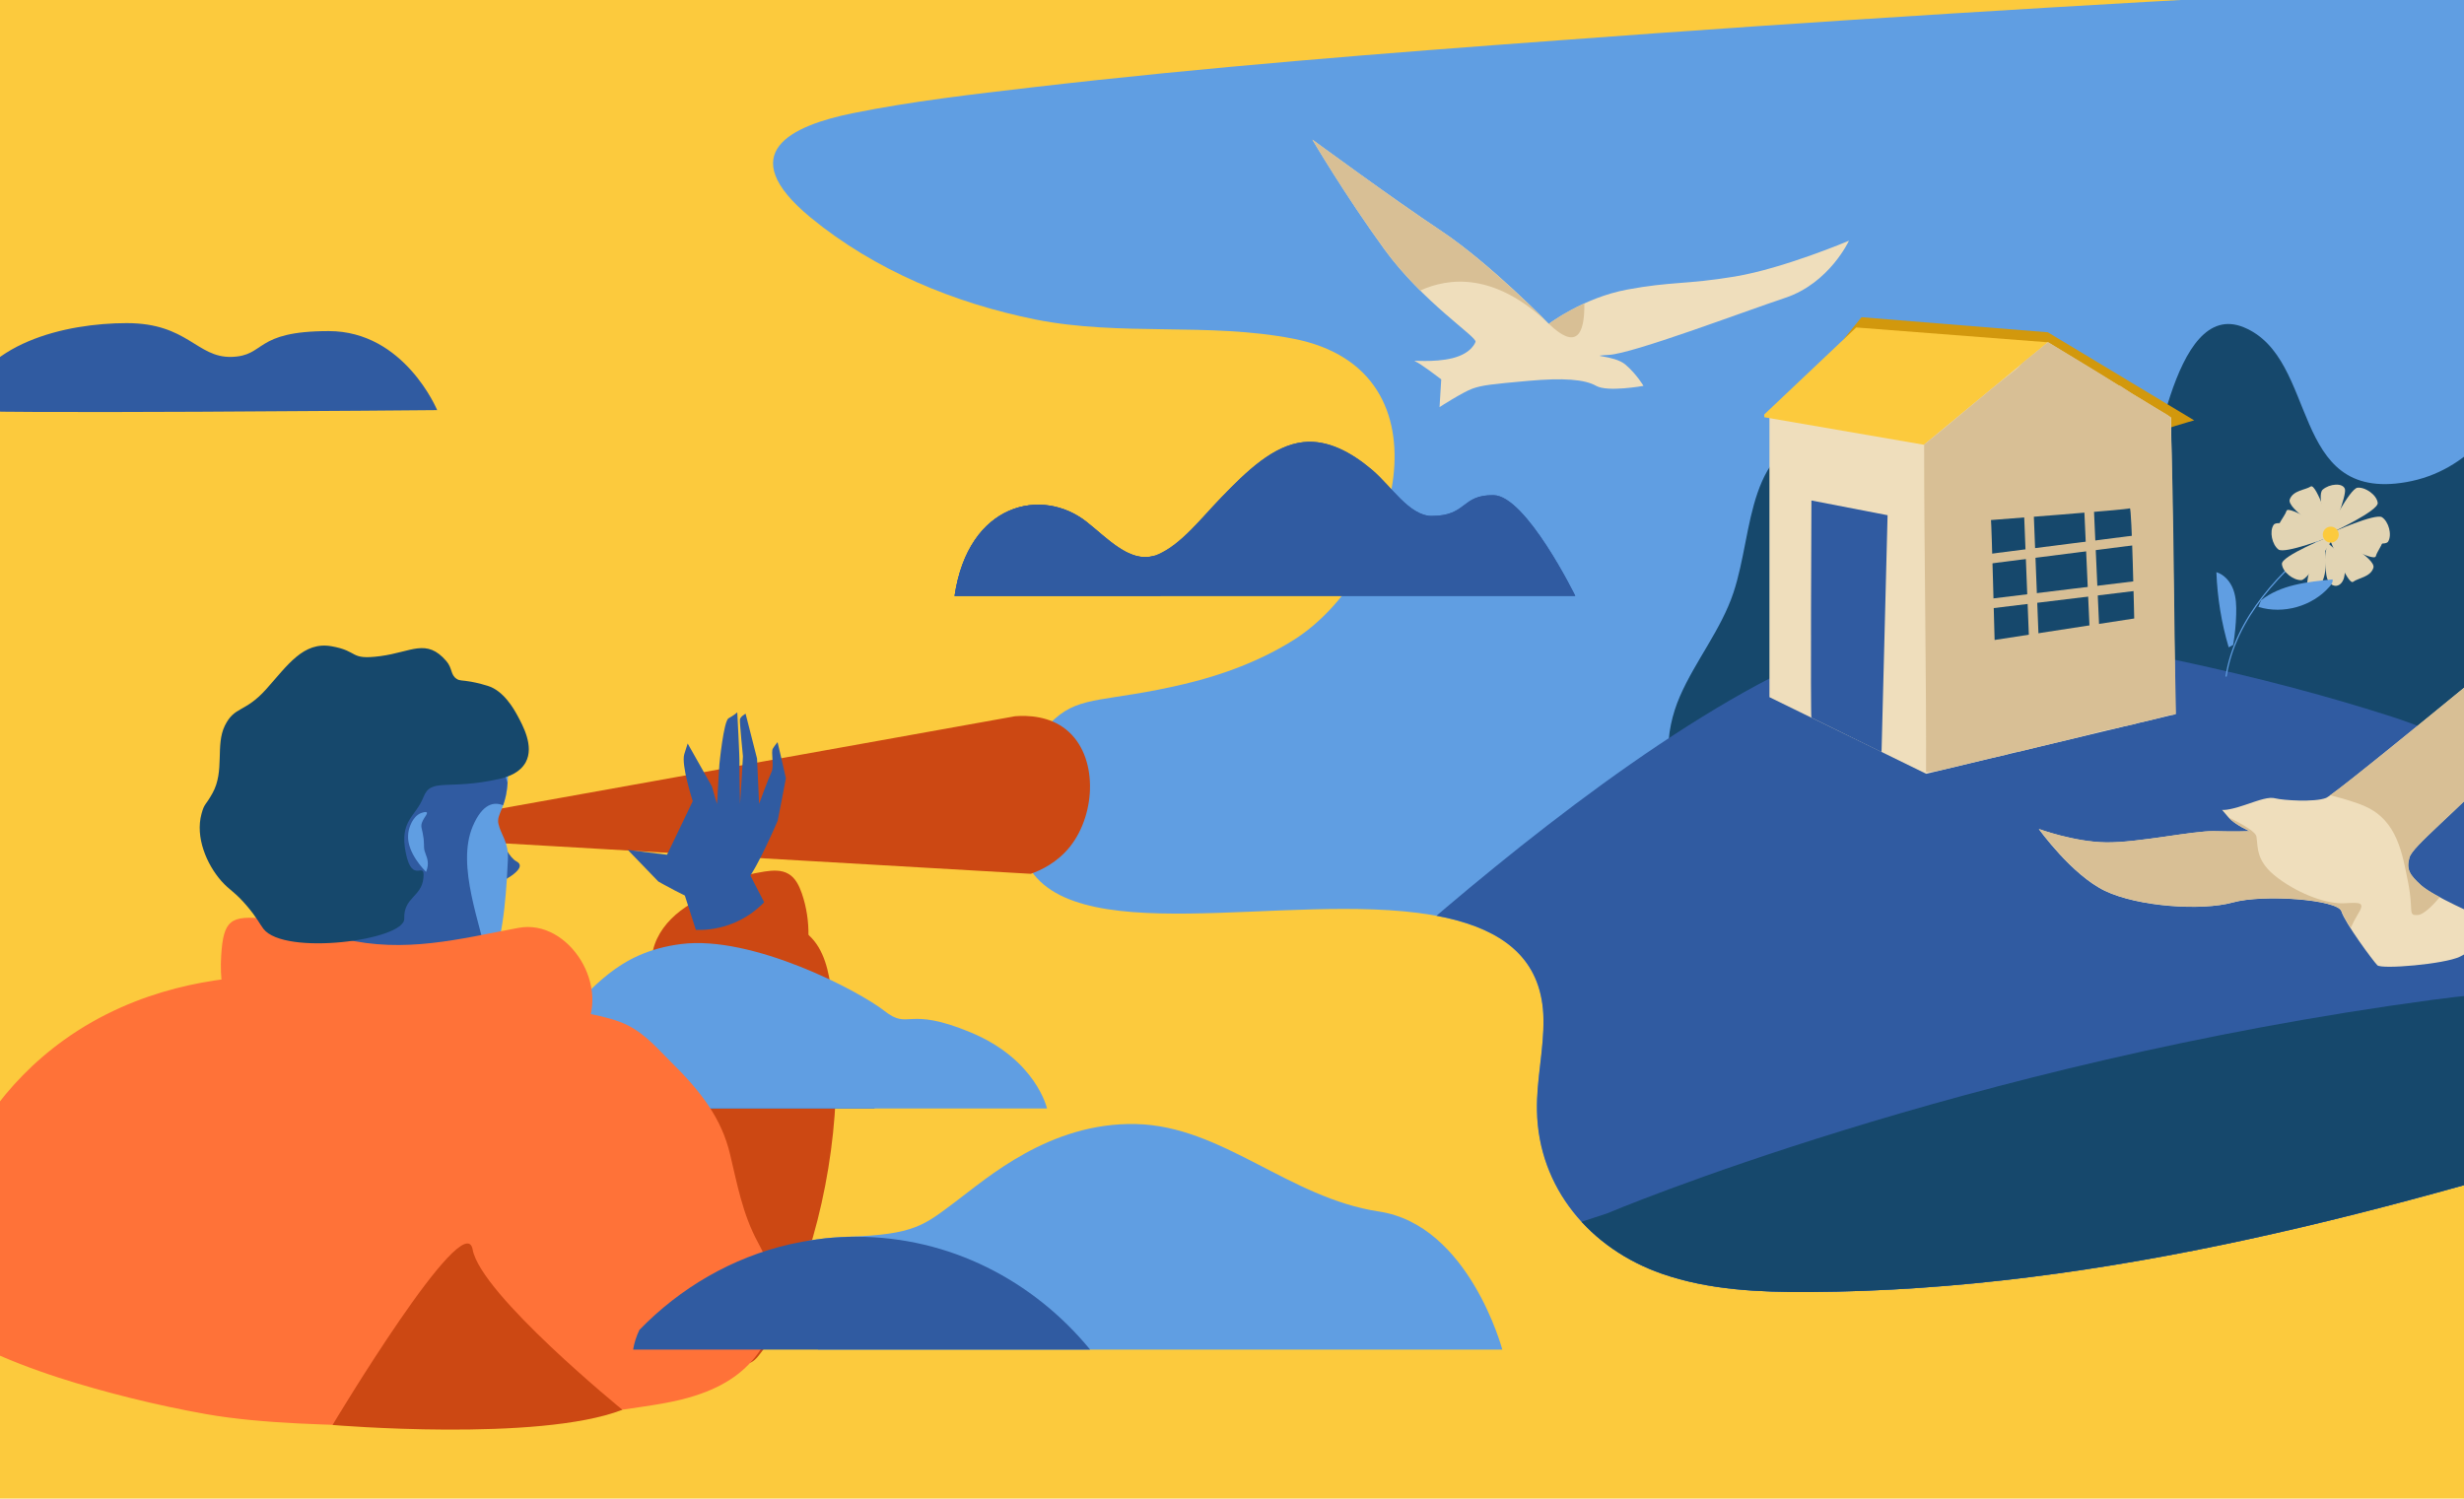
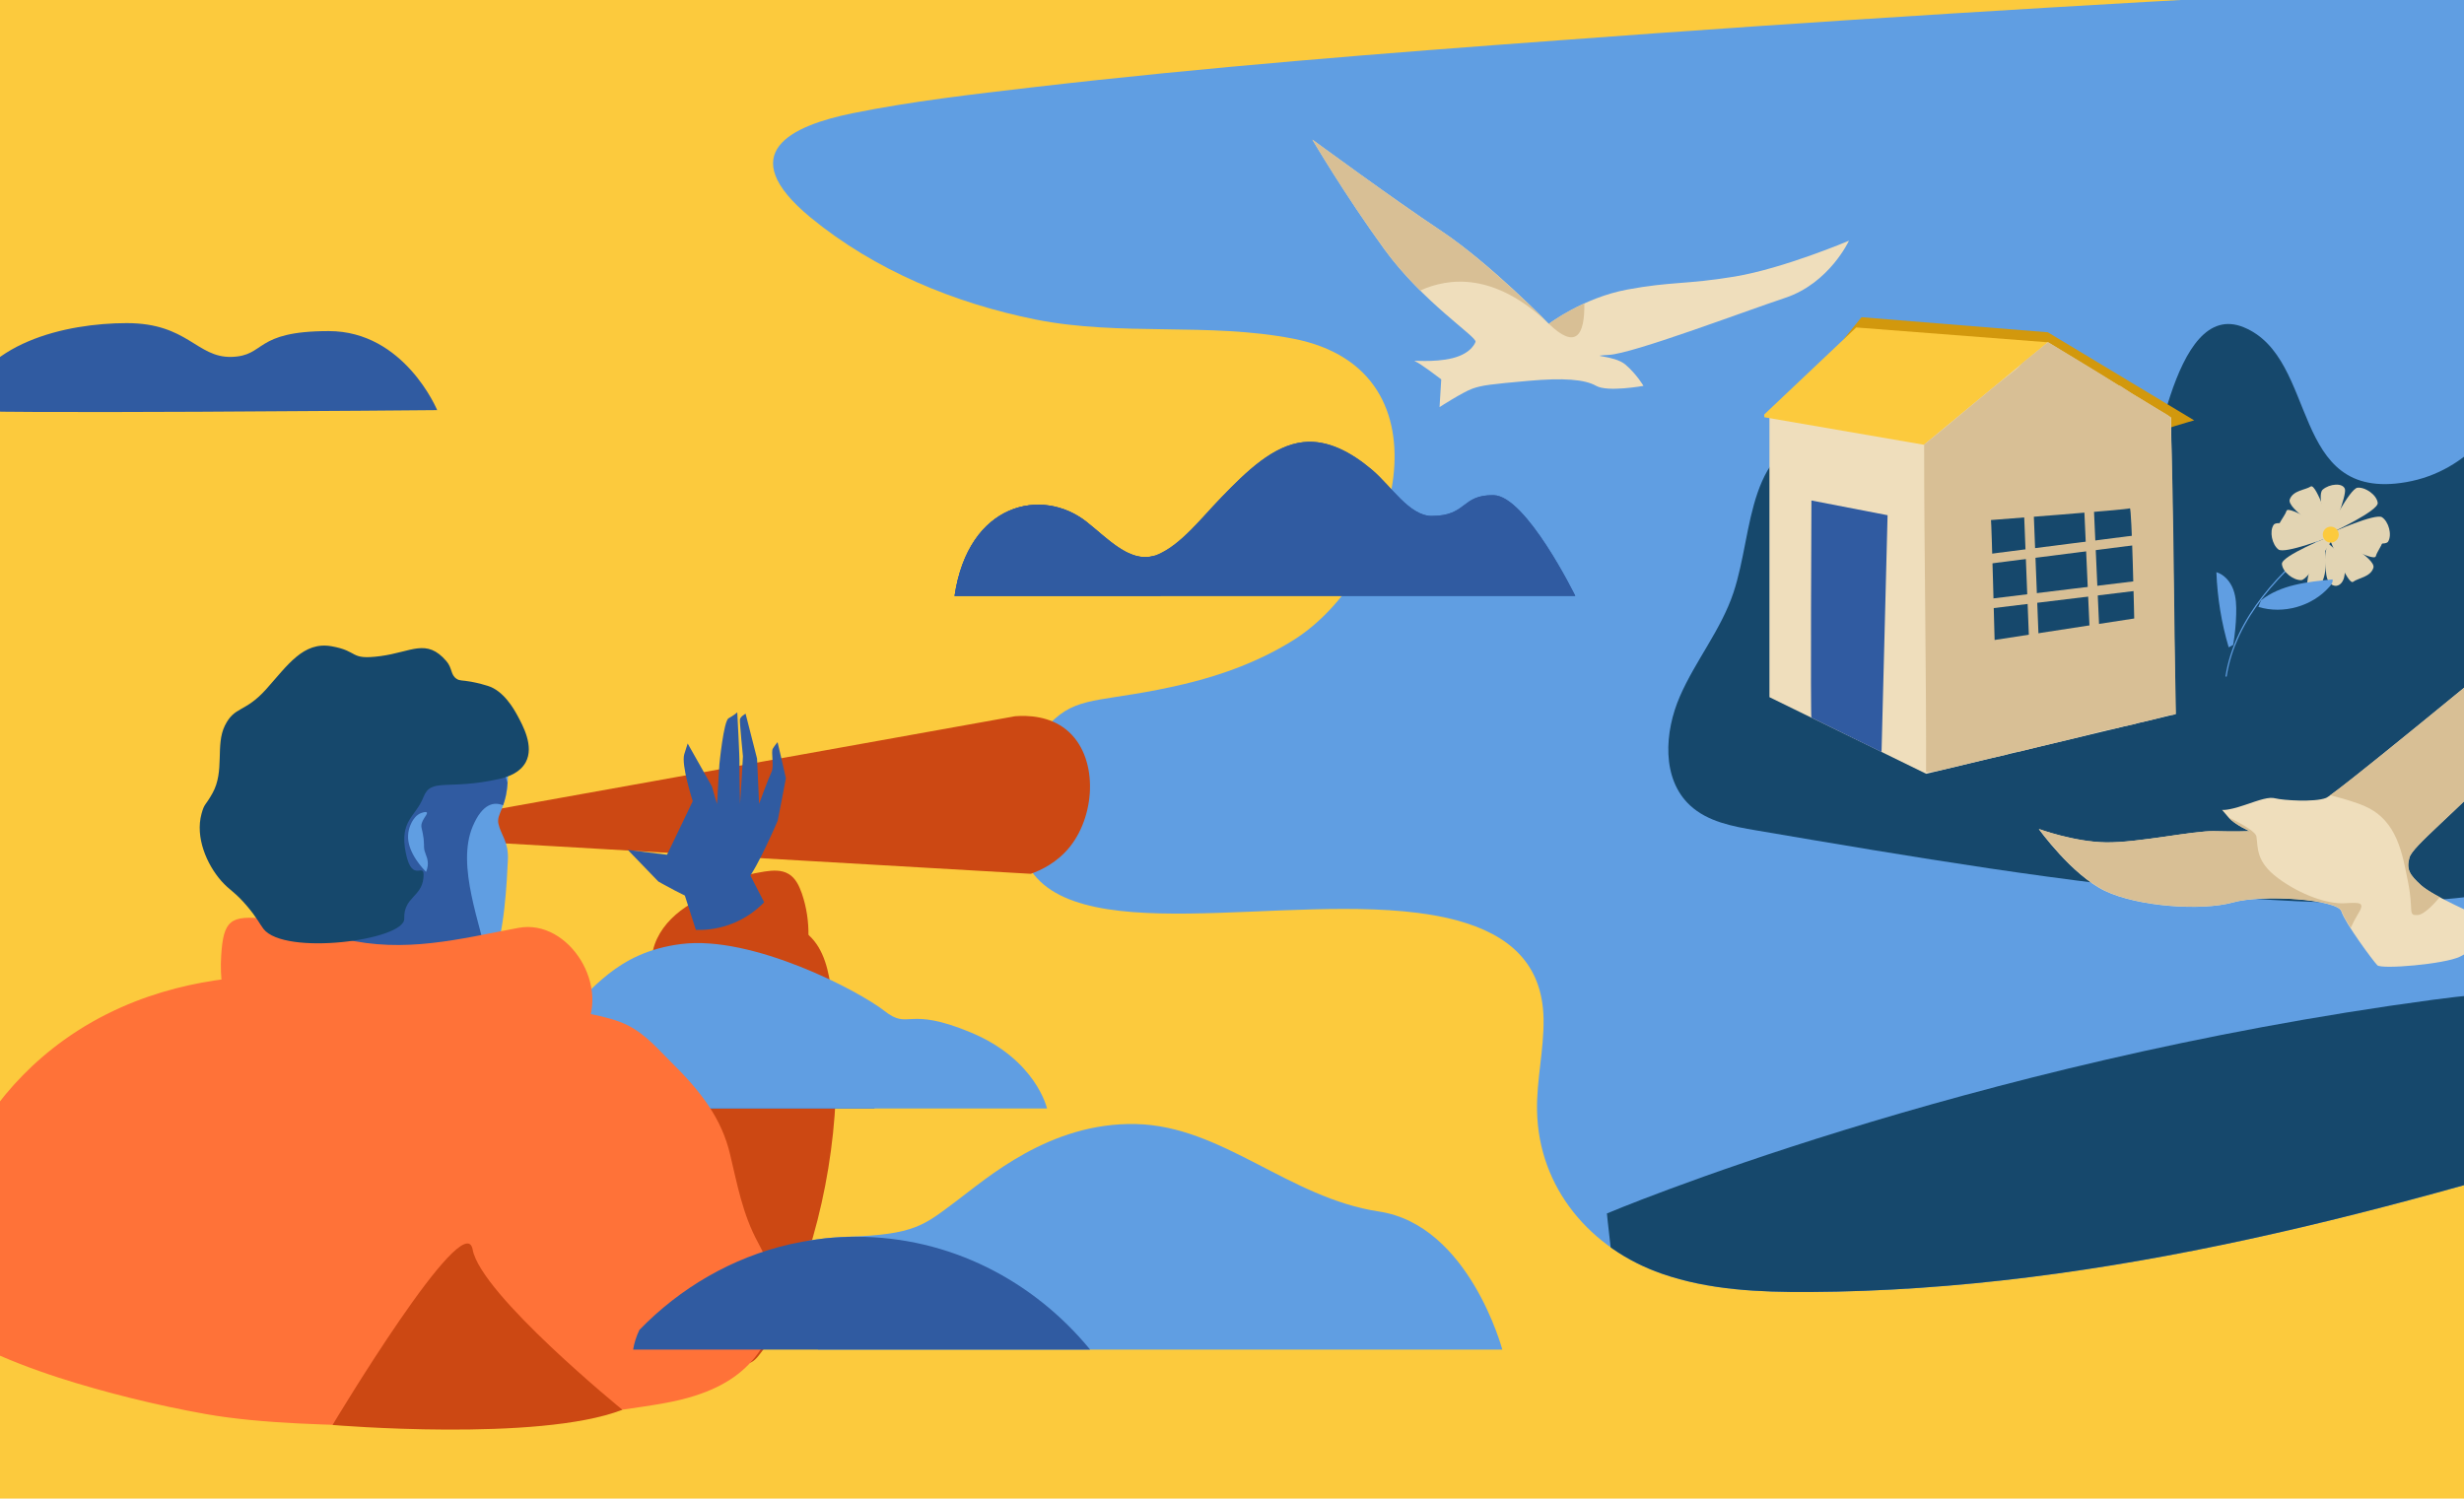
<svg xmlns="http://www.w3.org/2000/svg" xmlns:xlink="http://www.w3.org/1999/xlink" version="1.1" id="Calque_1" x="0px" y="0px" viewBox="0 0 2042 1242" style="enable-background:new 0 0 2042 1242;" xml:space="preserve">
  <style type="text/css">
	.st0{fill:#FCCA3D;}
	.st1{clip-path:url(#SVGID_00000086684807177708614070000012837581300808530346_);fill:#609EE2;}
	.st2{clip-path:url(#SVGID_00000086684807177708614070000012837581300808530346_);}
	.st3{fill:#16486C;}
	.st4{clip-path:url(#SVGID_00000086684807177708614070000012837581300808530346_);fill:#305BA1;}
	.st5{clip-path:url(#SVGID_00000086684807177708614070000012837581300808530346_);fill:#16486C;}
	.st6{fill:#D2980D;}
	.st7{fill:#EFDEBC;}
	.st8{fill:#D8BF95;}
	.st9{fill:#305BA1;}
	.st10{fill:none;stroke:#D8BF95;stroke-width:8;stroke-miterlimit:10;}
	.st11{fill:#CC4813;}
	.st12{fill:#609EE2;}
	.st13{fill:#FF7238;}
	.st14{fill:none;stroke:#609EE2;stroke-miterlimit:10;}
	.st15{fill:#E2D4B3;}
</style>
  <rect x="-230.4" y="-9.6" class="st0" width="2529.4" height="1262.3" />
  <g>
    <defs>
      <path id="SVGID_1_" d="M874.3,595.6c21.9-19.5,42.6-13.4,107.3-28.7c31.6-7.5,63.3-19.3,90.8-36.7    c84.6-53.5,135.1-223.1-0.6-249.5c-70.5-13.7-143-1.8-213.6-15.9c-67.1-13.5-133.2-40.8-186.4-84.5c-65-53.6-15.9-76.2,35-86.5    c49-9.9,98.9-15.6,148.5-21.4c145.3-16.9,291.2-28.3,437-39C1508.3,17.3,1724.3,4,1940.4-7.2c0.2,0,0.4,0,0.6,0    c49.4-12.9,238.8-57.6,320.1,37.2c50.4,58.7,36.9,145,29.1,197.9c-25,168.9-50.2,390.4-72.6,701.8    c-233.7,73.3-473.4,139.8-718.3,141.1c-41.2,0.2-83-1.6-121.9-15.1c-59.3-20.6-102.5-70.9-103.7-135.2c-0.5-25.4,5.8-50.6,5.4-76    c-0.8-46.6-29.4-70.1-71.5-81.6c-109.7-29.9-300.1,25.7-350.8-38C829.5,690.6,843.4,623,874.3,595.6z" />
    </defs>
    <clipPath id="SVGID_00000161624092354102742780000016304752328811699091_">
      <use xlink:href="#SVGID_1_" style="overflow:visible;" />
    </clipPath>
    <path style="clip-path:url(#SVGID_00000161624092354102742780000016304752328811699091_);fill:#609EE2;" d="M874.3,595.6   c21.9-19.5,42.6-13.4,107.3-28.7c31.6-7.5,63.3-19.3,90.8-36.7c84.6-53.5,135.1-223.1-0.6-249.5c-70.5-13.7-143-1.8-213.6-15.9   c-67.1-13.5-133.2-40.8-186.4-84.5c-65-53.6-15.9-76.2,35-86.5c49-9.9,98.9-15.6,148.5-21.4c145.3-16.9,291.2-28.3,437-39   C1508.3,17.3,1724.3,4,1940.4-7.2c0.2,0,0.4,0,0.6,0c43.6-16.4,288.4-105.6,378.3-3.5c46.6,52.9,32.1,135.2,23.3,186.2   c-37.7,217.3-77.4,462.9-124.9,754.2c-233.7,73.3-473.4,139.8-718.3,141.1c-41.2,0.2-83-1.6-121.9-15.1   c-59.3-20.6-102.5-70.9-103.7-135.2c-0.5-25.4,5.8-50.6,5.4-76c-0.8-46.6-29.4-70.1-71.5-81.6c-109.7-29.9-300.1,25.7-350.8-38   C829.5,690.6,843.4,623,874.3,595.6z" />
    <g style="clip-path:url(#SVGID_00000161624092354102742780000016304752328811699091_);">
      <path class="st3" d="M2366.4,410.7c-12-85.9-43.3-198.7-103.1-265c-12.1-13.4-29.7-23-47.6-21c-19.8,2.2-35.5,17.7-47.3,33.8    c-52.5,71.8-70.2,223-174.4,241.1c-97.6,16.9-71.7-102.3-134.4-128.3c-59.8-24.8-74.2,124.5-86.4,154.8    c-6.7,16.6-21.9,31.7-39.8,30.9c-10.3-0.4-19.7-6-28.4-11.5c-56.2-35.6-115-103.3-188.9-90c-70.2,12.7-62.1,83.2-79.5,135.6    c-10.2,30.7-31.5,56.4-44.4,86s-15.3,68.4,8.4,90.4c14.5,13.5,35.2,17.4,54.8,20.7c128.6,21.9,257.4,43.8,387.4,54.7    c107,9,217.2,10,318.5-25.5c144.8-50.8,259.9-179,294.7-328.5c2.3-10-1-25.6-10.9-22.8" />
    </g>
-     <path style="clip-path:url(#SVGID_00000161624092354102742780000016304752328811699091_);fill:#305BA1;" d="M1057.8,876.9   c15.7-8.9,391.6-386.1,577.1-359.4c116.3,16.7,235,40.4,347,76.4c82.1,26.4,150.7,80.1,240.9,75.7c34.8-1.7,219.9-27.6,226.9,29.1   c0,0,40.4,331.8,40.4,331.8l-314.2,120.6h-863L1057.8,876.9z" />
-     <path style="clip-path:url(#SVGID_00000161624092354102742780000016304752328811699091_);fill:#16486C;" d="M2709.8,984.4   c0,0-303.6-208.3-693.6-155.8c-390,52.4-684.5,177.1-684.5,177.1l-202,66.2c0,0,17.1,174.3,38.8,166.6s1398.9,0.2,1398.9,0.2   L2709.8,984.4z" />
+     <path style="clip-path:url(#SVGID_00000161624092354102742780000016304752328811699091_);fill:#16486C;" d="M2709.8,984.4   c0,0-303.6-208.3-693.6-155.8c-390,52.4-684.5,177.1-684.5,177.1c0,0,17.1,174.3,38.8,166.6s1398.9,0.2,1398.9,0.2   L2709.8,984.4z" />
    <g style="clip-path:url(#SVGID_00000161624092354102742780000016304752328811699091_);">
      <path class="st6" d="M1787.7,359.3c0-2.5,30.7-10.9,30.7-10.9l-121.3-73l-154.4-12.5l-14.9,18.3" />
      <polygon class="st7" points="1466.4,572.1 1466.4,343.4 1697.1,283.7 1799.2,346 1802.8,591.9 1596.3,641.3 1466.4,577.8   " />
      <path class="st0" d="M1462.1,343.5c1.8-1.8,76.2-72.1,76.2-72.1l158.8,12.3l-102.7,84.9l-132.3-22.8" />
      <path class="st8" d="M1596.2,640c0.2-90.6-1.6-180.9-1.6-271.6c25.7-20.5,49.2-41.4,76.1-62.3c1.9-1.5,3.4-3.4,5.2-5.2    c6.3-5.2,12.3-9.7,18.7-15.3c1.1-0.7,1.9-1.5,3-1.9c19.4,11.9,38.1,22.8,57.8,35.4c0.7,0.4,1.1,0.4,1.9,0.7    c3.4,2.2,6.7,4.5,10.1,6.7c9.7,5.6,18.3,11.2,28,16.8c1.1,0.7,2.2,1.5,3.4,2.6c3,81.7,2.6,163.8,4.5,245.5c0,0.4-0.4,0.7-0.7,0.7    c-1.5,0.4-2.6,0.4-4.1,0.4c-9.3,2.6-17.5,4.9-27.2,6.7c-0.4,0-1.1,0.7-1.5,0.7c-4.5,1.1-8.2,1.9-12.7,2.6c-0.4,0-1.1,0.7-1.5,0.7    c-5.6,1.1-10.8,1.9-16.4,3.4c-21.3,6-41.8,10.1-63.1,15.7c-2.2,0.7-4.5,1.1-6.7,1.1c-2.6,0.4-4.5,1.5-7.1,2.2    c-20.1,4.1-38.1,9.3-57.5,13.5" />
      <path class="st9" d="M1501.2,594.8c-0.9-0.5,0-180,0-180l63.1,12.2l-5,196.3L1501.2,594.8z" />
      <path class="st3" d="M1650,431c0.5,3,3,99.4,3,99.4l115.7-17.8c0,0-2-92.3-3.6-91.3C1763.7,422.4,1650,431,1650,431z" />
      <line class="st10" x1="1681" y1="414.8" x2="1686" y2="542.1" />
      <line class="st10" x1="1730.7" y1="408.7" x2="1736.3" y2="534" />
      <line class="st10" x1="1777.4" y1="446.7" x2="1626.2" y2="466" />
      <line class="st10" x1="1780.9" y1="484.3" x2="1626.2" y2="503.1" />
    </g>
    <g style="clip-path:url(#SVGID_00000161624092354102742780000016304752328811699091_);">
      <path class="st7" d="M2149.4,481.4c0,0-6.2,80.3-61.8,137.6c-55.6,57.4-88.2,82.1-90.9,91.8s0,14.1,9.7,22.9    c9.7,8.8,45.9,24.8,56.5,29.2s-11.4,23.8-24.3,30c-12.8,6.2-64.9,10.6-68.4,7.1c-3.5-3.5-26.8-35-29.8-44.7    c-3-9.7-64.6-14.4-90.2-7.3c-25.6,7.1-78.5,3.5-105.9-9.7c-27.4-13.2-54.7-51.2-54.7-51.2s29.1,10.7,55.6,11.1    c26.5,0.4,72.7-9.8,89.8-9.3c17.1,0.5,29.4,0,29.4,0s-12.4-5.3-17.6-11.5c-5.3-6.2-5.3-6.2-5.3-6.2s4.2,0.9,18.1-3.8    c13.9-4.7,20.6-7.2,26.3-5.7s32.1,3.4,41.8-0.4C1937.3,657.5,2149.4,481.4,2149.4,481.4z" />
      <g>
        <path class="st8" d="M2004,758.3c-9,0.7-3.5-2.8-8.3-26.9c-4.8-24.2-9.1-51.1-35.2-62.9c-7.2-3.3-17.8-6.5-29.4-9.4     c28.9-20.4,218.4-177.7,218.4-177.7s-6.2,80.3-61.8,137.6c-55.6,57.4-88.2,82.1-90.9,91.8c-2.6,9.7,0,14.1,9.7,22.9     c3.1,2.8,8.7,6.3,15.4,9.9C2016,750.6,2008.6,757.9,2004,758.3z" />
        <path class="st8" d="M1745.3,698.1c26.5,0.4,72.7-9.8,89.8-9.3c17.1,0.5,29.4,0,29.4,0s-12.3-5.3-17.6-11.4     c11.8,5.8,22.5,12,23.1,16c1.4,9-0.7,20.7,18,34.5c18.7,13.8,40.8,21.4,54.6,20.7c13.8-0.7,18-1.2,11.1,9.7     c-1.8,2.9-3.7,6.6-5.6,10.7c-3.6-5.7-6.5-10.8-7.5-13.8c-3-9.7-64.6-14.4-90.2-7.3c-25.6,7.1-78.5,3.5-105.9-9.7     c-27.4-13.2-54.7-51.2-54.7-51.2S1718.8,697.7,1745.3,698.1z" />
      </g>
    </g>
    <g style="clip-path:url(#SVGID_00000161624092354102742780000016304752328811699091_);">
      <path class="st7" d="M1222.8,283.3c1.4-4.1-43.3-32.4-75.7-77s-59.5-90.6-59.5-90.6s66.2,48.7,106.8,75.7s89.2,77,89.2,77    s28.4-21.6,64.9-28.4c36.5-6.8,48.7-4.1,89.2-10.8c40.6-6.8,94.6-29.7,94.6-29.7s-16.2,35.1-52.7,47.3s-125.7,46-146,47.3    s4.1,0,13.5,8.1s14.9,17.6,14.9,17.6s-29.7,5.4-39.2,0s-27-6.8-56.8-4.1s-37.8,3.5-46,6.5c-8.1,3-27,15.2-27,15.2l1.4-23    c0,0-17.6-13.5-21.6-14.9s14.9,1.4,31.1-2.7S1222.8,283.3,1222.8,283.3z" />
      <g>
        <path class="st8" d="M1194.4,191.4c-40.6-27-106.8-75.7-106.8-75.7s27,46,59.5,90.6c9.4,13,19.9,24.5,29.9,34.5     c23.6-10.8,61.7-15.4,106.6,27.6C1283.6,268.5,1234.9,218.5,1194.4,191.4z" />
        <path class="st8" d="M1313,251.5c-17.9,8.1-29.4,16.9-29.4,16.9C1305.8,289.8,1313.4,278.3,1313,251.5z" />
      </g>
    </g>
  </g>
  <path class="st11" d="M405.2,671.9c145.4-26.1,290.8-52.2,436.1-78.3c10.7-0.8,28.3-0.2,42.3,11.1c26.6,21.5,24.9,69.4,3.3,96.8  c-10.7,13.5-24.4,19.8-32.6,22.7c-147-8.5-293.9-17-440.9-25.5C410.8,689.8,408,680.8,405.2,671.9z" />
  <g>
    <path class="st11" d="M575,800.1c-4,30.8-11.4,61.2-22.1,90.4c-6,16.5-13.2,33.3-12,50.7c0.8,11.9,5.5,23.1,10.1,34.1   c20.8,49.6,41.5,99.2,62.3,148.8c0.8,1.9,1.7,4,3.6,5.1c3.8,2.2,8.3-1.4,11.1-4.8c17-20.8,28.1-45.8,36.9-71.2   c25.7-73.7,34.1-153.4,24.2-230.8c-2.2-17.2-6-35.7-18.8-47.3c-18.1-16.5-46.8-12.8-69.6-3.8" />
  </g>
  <g>
    <path class="st11" d="M572.4,749.1c-11.7,7-22.1,16.6-27.9,28.9c-5.8,12.3-6.5,27.4,0.1,39.3c2,3.6,4.7,6.9,8.3,9   c2.7,1.6,5.9,2.4,9,2.9c12,2.1,24.2,1.2,36.3,0.2c14.6-1.1,29.2-2.3,43.8-3.4c4.7-0.4,9.6-0.8,13.4-3.5c3.8-2.7,6-7.1,7.7-11.4   c8.7-22.4,9.2-48,1.4-70.7c-2.2-6.3-5.3-12.8-11-16.1c-5.8-3.5-13.1-3-19.8-2c-22.1,3.3-43.4,11.8-61.7,24.5" />
  </g>
  <g>
    <path class="st9" d="M-31.5,339.9c-1,3.6,393.8,0,393.8,0s-27.1-65.5-89.8-65.5s-51.8,20.6-80.7,21.4c-28.8,0.7-36.2-28-86.7-28   S-16.7,284.1-31.5,339.9z" />
    <path class="st3" d="M215.6,917.9c-62.8,0-51.8,20.6-80.7,21.4c-5,0.1-9.4-0.6-13.4-2c0,0-1.2,32.2,50,46.9   c0.3,0.1,0.6,0.2,0.9,0.3c73.1-0.5,133-1,133-1S278.4,917.9,215.6,917.9z" />
    <path class="st9" d="M324.6,918.7h400.2c0,0-5.9-26.7-41.5-41.5s-33.6-1-47.4-11.9c-13.8-10.9-72.1-41.5-111.2-36.6   c-39,4.9-49.9,29.6-66.7,39.5c-16.8,9.9-19.8,2-34.6-4.9C408.6,856.4,349.3,907.8,324.6,918.7z" />
    <path class="st12" d="M447.5,918.7h420.2c0,0-9-40.4-62.9-62.9c-53.9-22.5-50.9-1.5-71.9-18c-21-16.5-109.3-62.9-168.4-55.4   c-55,7-73.1,39.9-95.9,56.5C456.9,863.3,449.6,890.3,447.5,918.7z" />
-     <path class="st9" d="M406.1,669.4c0,0,10.3,38.3,21.9,44.5c11.6,6.2-17.1,19.2-17.1,19.2" />
    <path class="st12" d="M394.8,591.2c0,0,26.1,24.7,26.1,51.5s-9.9,31.1-7.8,40.2c2.1,9.2,8.5,14.8,7.8,29.7   c-0.7,14.8-2.8,65-13,82.6c-10.3,17.7-57,14.1-57,14.1l-114-15c0,0-53.6-57.6-50.3-130.3C189.7,591.4,312.4,516.2,394.8,591.2z" />
    <path class="st9" d="M406.1,604.4L406.1,604.4l-111.4,47.7l-31.6,145.7l87.7,11.5c0,0,39.4,3,53.8-10.2   c-5.9-32.7-26.8-81.3-12.8-114.3c8-18.8,17.5-20.5,25.1-17.4c1.6-4.5,3.2-10.3,3.7-18.8L406.1,604.4z" />
    <path class="st12" d="M353.1,722.6c-1.5-1.5-15.7-15.7-14.9-30.3c0.3-6.3,3.3-11.3,3.3-11.3c1.1-1.9,3.4-5.8,7.9-7.3   c0.7-0.2,3.6-1.3,4.3-0.3c1.2,1.7-5.8,7-4.3,12.9l0,0c0.7,3.1,1.2,5.2,1.6,8.3c0.1,0.7,0.2,1.4,0.2,2c0.2,2.5,0.2,5.3,0.2,5.4   c0.1,4.7,2.7,7.3,3.1,12.4C354.7,716.2,354.6,719,353.1,722.6z" />
    <g>
      <path class="st13" d="M348,815.2c35.7,8.2,72.9,11.5,109,19.1c21.1,4.5,46.7,7.1,63.5,15.6c15.2,7.8,25.5,20.4,35.4,30.1    c25.8,25.3,42.1,47.5,49,76.1c6,24.8,10.3,50,23.5,74.1c16.7,30.7,21.7,64.8-3.2,95.3c-12.4,15.2-31,27.2-60.8,34.5    c-20.3,5-44.4,7.2-65.6,11.1c-52.7,9.6-117.8,12.6-173.3,11.1c-49.5-1.3-107.8-1.9-154.7-10.2c-41.3-7.3-84.8-18.2-121.8-30.1    c-22-7.1-45-15.9-63.7-25.1c0,0-6.1-3.8-13.7-10.3c0,0-13.3-11.6-22.4-26.8c-13.5-22.4,1.9-144.8,104-217.9    c61.3-43.9,128.7-52,168.4-53" />
    </g>
    <path class="st11" d="M515.8,1168.4c0,0-117.4-95.6-124.1-132.8c-6.7-37.3-116.1,145.4-116.1,145.4S446.1,1195.4,515.8,1168.4z" />
    <g>
      <path class="st13" d="M482.7,856.6c25-37.8-11.1-95.4-53-87.6c-49.3,9.2-94,21.3-145.6,9c-21.7-5.2-41.5-14.2-63.6-16.5    c-29.8-3.2-35.3,1.2-37.2,30.4c-4.8,76.8,52.6,97,119.8,94.6c60.4-2.2,119.9-26.1,179.5-24.4" />
    </g>
    <path class="st3" d="M428.7,592.8c4.6,8.5,14.1,25.7,7,38.9c-4.6,8.4-13.7,12-22,13.9c-43.1,9.6-56.4-1.4-62.8,15.1   c-6.4,16.4-20.1,19.1-14.6,46.2c5.5,27.1,16.2,5.2,14.6,20.9c-1.6,15.7-16.4,15.7-15.9,33.6c0.6,17.8-99.2,31.1-116.7,8.4   c-2.9-3.8-5.3-9-13.1-18.3c-10.6-12.6-14.7-13.3-21.9-21.5c-12-13.7-21.6-36.1-16.3-55.5c2.4-8.9,3.2-6.5,9.1-17.1   c10.3-18.5,2.2-39.7,10.3-56.1c8.2-16.4,16.4-10.3,34.2-30.1c17.8-19.9,30.8-39.7,54.1-35.6c23.3,4.1,14.4,11.6,40.4,8.2   c26-3.4,38.3-15.1,54.8,4.1c5.1,5.9,3.4,11.4,8.5,14.7c2.7,1.8,4.1,1,12,2.4c0,0,6.4,1.1,13.7,3.4   C417.5,572.4,426,587.9,428.7,592.8z" />
    <path class="st9" d="M791.1,493.9c121,0,242,0,363,0c50.5,0,100.9,0,151.4,0c0,0-40.8-83.2-67.8-83.5   c-26.9-0.4-21.7,17.2-51.2,17.2c-18.5,0-33.6-24.8-49.3-38.1c-17.6-14.9-37-25.2-56.9-23.1c-25,2.6-47.1,24.1-67.9,45.6   c-16.7,17.2-32.9,38.6-52.2,47.3c-21.8,9.9-40.9-11.9-59.8-26.8C863.7,403.6,802.6,416.4,791.1,493.9z" />
    <path class="st9" d="M956.7,460.5c-20.4,6.2-38.4-14-56.3-28.1c-36.6-28.8-97.8-16-109.3,61.5c56.9,0,113.9,0,170.8,0   C959.5,483,957.8,471.9,956.7,460.5z" />
    <path class="st12" d="M669,1036.4c3.1,17.8,5,35.9,5.2,54c1.6,9.3,2.8,18.7,3.7,28.1H1245c0,0-27.5-103.2-102.2-114.4   c-74.8-11.3-129.7-70.9-201.4-72.5S817.7,976.7,791.8,996c-25.9,19.3-33.6,27.4-90,29c-9.7,0.3-21,1.5-33.1,3.5   C669.2,1031.2,669.3,1033.8,669,1036.4z" />
    <path class="st9" d="M524.7,1118.5h378.7c-47.1-57.3-116.5-93.5-194-93.5c-8.6,0-17.2,0.5-25.6,1.3c-1.2,0.1-2.5,0.3-3.8,0.5   c-1,0.1-2.1,0.3-3.1,0.4c-7.1,1-14.5,2.3-22.2,4c-48,11-90.9,36.1-124.8,71C527.4,1107.4,525.6,1112.9,524.7,1118.5z" />
  </g>
  <path class="st9" d="M545.6,730.6l-2.5-2.6l-22.8-23.6l32.5,4l21.3-44.4c0,0-9.8-30.2-7-39c2.8-8.8,2.8-8.8,2.8-8.8l20.1,35.6  l4.2,14.5l2-33c0,0,3.5-35.8,7.6-38c4.1-2.2,7.2-4.9,7.2-4.9s2.1,38.9,1.8,42.8c-0.2,3.9,0.5,33.2,0.5,33.2s2.5-38.6,2.4-39.6  c-0.1-1-2.8-28.1-2.5-30.5s4.7-4.8,4.7-4.8l9.5,37.2l1.7,37.5c0,0,7.8-21.4,10.2-26.2c2.5-4.8-0.6-16.8,1.2-19.6  c1.7-2.8,3.9-5.3,3.9-5.3s6.9,29.3,6.9,29.9c0,0.6-6.8,35.2-6.8,35.2s-17.2,40.1-25.1,48.5s-34.1,18.7-40.8,17.7  C571.7,745.5,545.6,730.6,545.6,730.6z" />
  <path class="st9" d="M614.7,711.7c6.2,12,12.4,24.1,18.6,36.1c-4.9,5-14.6,13.7-29.5,18.8c-11,3.8-20.8,4.3-27.1,4.1  c-4.9-15.2-9.8-30.3-14.6-45.5c19.9-4.5,39.7-9,59.6-13.5" />
  <path class="st9" d="M791.1,493.9c121,0,242,0,363,0c50.5,0,100.9,0,151.4,0c0,0-40.8-83.2-67.8-83.5c-26.9-0.4-21.7,17.2-51.2,17.2  c-18.5,0-33.6-24.8-49.3-38.1c-17.6-14.9-37-25.2-56.9-23.1c-25,2.6-47.1,24.1-67.9,45.6c-16.7,17.2-32.9,38.6-52.2,47.3  c-21.8,9.9-40.9-11.9-59.8-26.8C863.7,403.6,802.6,416.4,791.1,493.9z" />
  <g>
    <path class="st14" d="M1844.8,560.7c3.7-24.3,15.4-46.8,30.5-66.2c15.1-19.4,33.5-35.9,52.2-51.8" />
    <path class="st15" d="M1934.4,440.9c0,0,37.3-7,40.2,0.5c3,7.5-4.3,14.3-5.7,19.6s-36.8-14.9-36.8-14.9" />
    <path class="st15" d="M1929.4,440.5c0,0,17.9-35.7,24.4-36.3c6.5-0.6,15.8,5.9,16.7,12.5s-38.4,24.8-38.4,24.8" />
    <path class="st15" d="M1936,444.8c0,0,33.3,18.1,30.9,25.8s-12.4,8.3-16.8,11.6s-19.1-34.8-19.1-34.8" />
    <path class="st15" d="M1932.3,441.4c0,0,36.4-16.3,41.8-12.7s8.5,14.5,5,20.2s-45.4-5-45.4-5" />
    <path class="st15" d="M1929.7,440.6c0,0-10.4-29.9-4.8-34.8c5.6-4.9,16.7-5.9,18.4-0.5c1.7,5.4-11.6,37.8-11.6,37.8" />
    <path class="st15" d="M1928.4,445.3c0,0-37.6,5-40.2-2.6c-2.6-7.7,5.1-14,6.7-19.3c1.6-5.2,35.9,16.9,35.9,16.9" />
    <path class="st15" d="M1933.4,445.9c0,0-19.8,34.7-26.3,34.9c-6.5,0.2-15.5-6.7-16-13.4c-0.5-6.7,39.6-22.8,39.6-22.8" />
    <path class="st15" d="M1927.1,441.3c0,0-32.3-19.9-29.5-27.4c2.8-7.6,12.8-7.7,17.4-10.7c4.6-3,17.2,35.8,17.2,35.8" />
    <path class="st15" d="M1930.6,445c0,0-37.2,14.4-42.4,10.4s-7.7-15-3.9-20.5c3.8-5.5,45.1,7.4,45.1,7.4" />
    <circle class="st0" cx="1931.6" cy="443.1" r="6.6" />
    <g>
      <path class="st15" d="M1926.7,451.9c-0.6-1.1-2.3-0.1-3,0.9c-7.4,10.2-11.7,22.6-12,35.2c0,0.7,0,1.4,0.4,1.9    c0.5,0.6,1.4,0.6,2.2,0.5c3.8-0.4,7.1-3,9.1-6.2s3-7,3.6-10.7c1.3-8.4,0.7-17.1-1.7-25.3" />
    </g>
    <g>
      <path class="st15" d="M1928.3,450.4c-1,7.7-1.3,15.4-0.7,23.1c0.2,2.8,0.6,5.6,1.9,8c1.4,2.4,4,4.3,6.8,4c3.3-0.4,5.5-3.6,6.3-6.8    c1.6-6.1,0-12.7-3.4-18c-3.4-5.3-8.3-9.5-13.5-13" />
    </g>
  </g>
  <g>
    <path class="st12" d="M1847,536.5c-6-20.2-9.4-41.2-10.2-62.3c6.6,2,11.6,7.9,14,14.4c2.4,6.5,2.6,13.6,2.4,20.5   c-0.2,8.5-1.1,17-2.5,25.4" />
  </g>
  <g>
    <path class="st12" d="M1873.8,497.5c16.4-12.9,38.5-15.3,59.3-17.3c0.4,2.3-1.1,4.5-2.7,6.2c-14.2,16.1-38.2,22.9-58.8,16.6" />
  </g>
</svg>